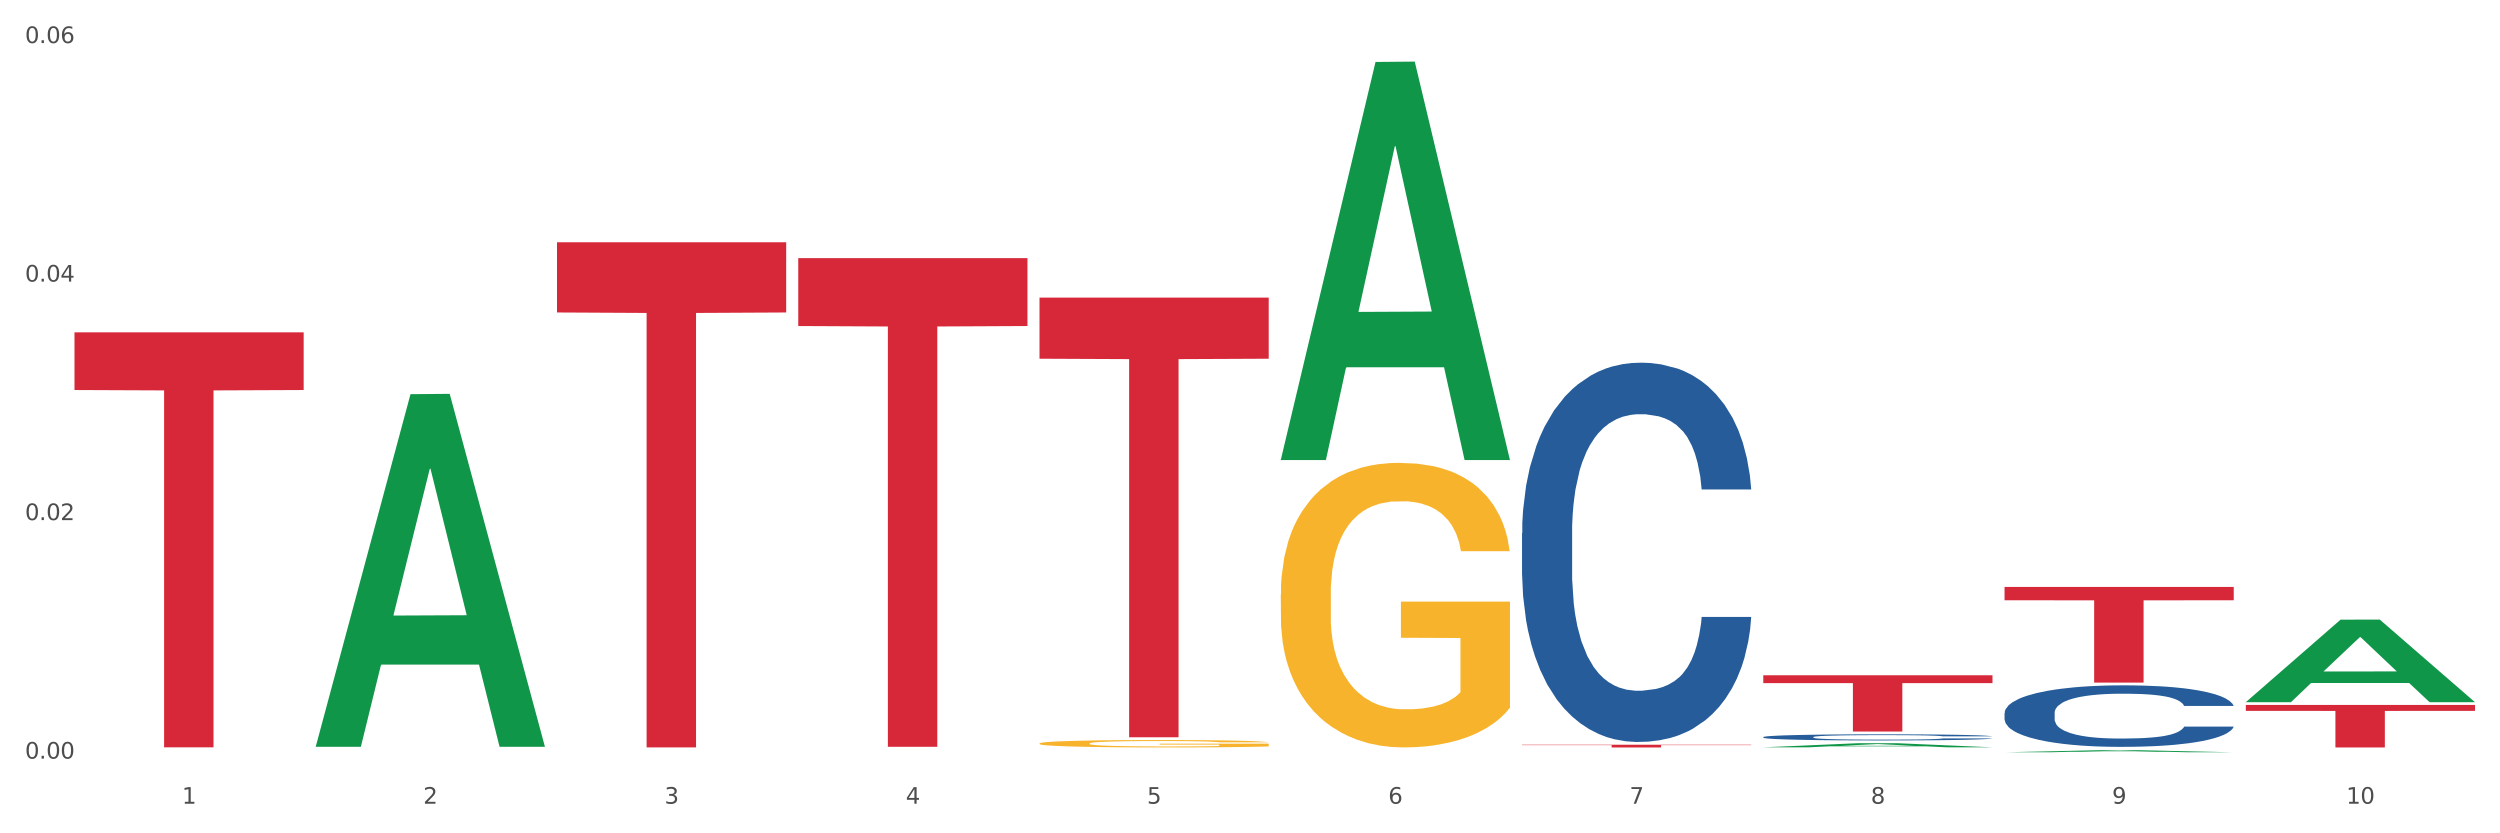
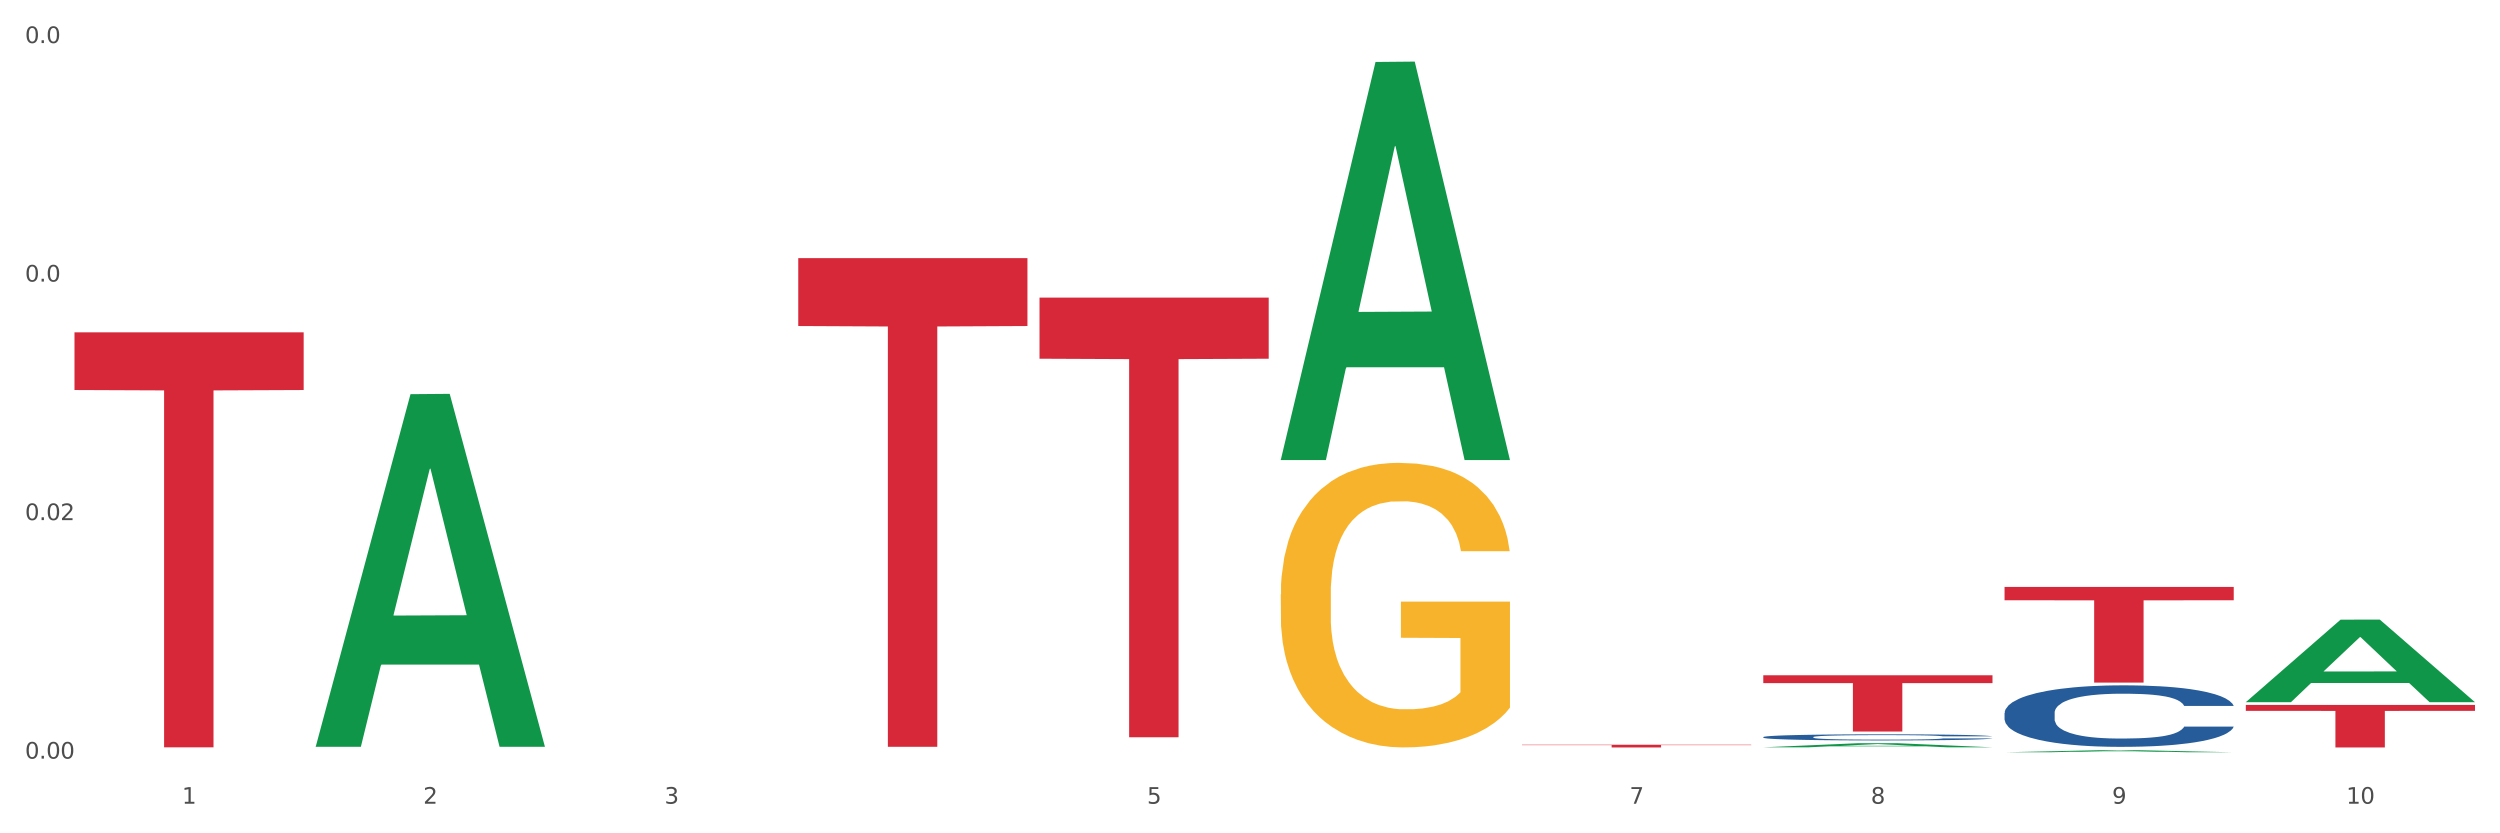
<svg xmlns="http://www.w3.org/2000/svg" xmlns:xlink="http://www.w3.org/1999/xlink" width="1080pt" height="360pt" viewBox="0 0 1080 360" version="1.1">
  <rect x="0" y="0" width="1080" height="360" fill="#333333" stroke="none" />
  <defs>
    <style type="text/css">*{stroke-linejoin: round; stroke-linecap: butt}</style>
  </defs>
  <g id="figure_1">
    <g id="patch_1">
      <path d="M 0 360  L 1080 360  L 1080 0  L 0 0  z " style="fill: #ffffff; stroke: #ffffff; stroke-linejoin: miter" />
    </g>
    <g id="axes_1">
      <g id="matplotlib.axis_1">
        <g id="xtick_1">
          <g id="text_1">
            <g style="fill: #4d4d4d" transform="translate(78.627 347.204) scale(0.096 -0.096)">
              <defs>
                <path id="DejaVuSans-31" d="M 794 531  L 1825 531  L 1825 4091  L 703 3866  L 703 4441  L 1819 4666  L 2450 4666  L 2450 531  L 3481 531  L 3481 0  L 794 0  L 794 531  z " transform="scale(0.016)" />
              </defs>
              <use xlink:href="#DejaVuSans-31" />
            </g>
          </g>
        </g>
        <g id="xtick_2">
          <g id="text_2">
            <g style="fill: #4d4d4d" transform="translate(182.851 347.204) scale(0.096 -0.096)">
              <defs>
                <path id="DejaVuSans-32" d="M 1228 531  L 3431 531  L 3431 0  L 469 0  L 469 531  Q 828 903 1448 1529  Q 2069 2156 2228 2338  Q 2531 2678 2651 2914  Q 2772 3150 2772 3378  Q 2772 3750 2511 3984  Q 2250 4219 1831 4219  Q 1534 4219 1204 4116  Q 875 4013 500 3803  L 500 4441  Q 881 4594 1212 4672  Q 1544 4750 1819 4750  Q 2544 4750 2975 4387  Q 3406 4025 3406 3419  Q 3406 3131 3298 2873  Q 3191 2616 2906 2266  Q 2828 2175 2409 1742  Q 1991 1309 1228 531  z " transform="scale(0.016)" />
              </defs>
              <use xlink:href="#DejaVuSans-32" />
            </g>
          </g>
        </g>
        <g id="xtick_3">
          <g id="text_3">
            <g style="fill: #4d4d4d" transform="translate(287.074 347.204) scale(0.096 -0.096)">
              <defs>
                <path id="DejaVuSans-33" d="M 2597 2516  Q 3050 2419 3304 2112  Q 3559 1806 3559 1356  Q 3559 666 3084 287  Q 2609 -91 1734 -91  Q 1441 -91 1130 -33  Q 819 25 488 141  L 488 750  Q 750 597 1062 519  Q 1375 441 1716 441  Q 2309 441 2620 675  Q 2931 909 2931 1356  Q 2931 1769 2642 2001  Q 2353 2234 1838 2234  L 1294 2234  L 1294 2753  L 1863 2753  Q 2328 2753 2575 2939  Q 2822 3125 2822 3475  Q 2822 3834 2567 4026  Q 2313 4219 1838 4219  Q 1578 4219 1281 4162  Q 984 4106 628 3988  L 628 4550  Q 988 4650 1302 4700  Q 1616 4750 1894 4750  Q 2613 4750 3031 4423  Q 3450 4097 3450 3541  Q 3450 3153 3228 2886  Q 3006 2619 2597 2516  z " transform="scale(0.016)" />
              </defs>
              <use xlink:href="#DejaVuSans-33" />
            </g>
          </g>
        </g>
        <g id="xtick_4">
          <g id="text_4">
            <g style="fill: #4d4d4d" transform="translate(391.298 347.204) scale(0.096 -0.096)">
              <defs>
-                 <path id="DejaVuSans-34" d="M 2419 4116  L 825 1625  L 2419 1625  L 2419 4116  z M 2253 4666  L 3047 4666  L 3047 1625  L 3713 1625  L 3713 1100  L 3047 1100  L 3047 0  L 2419 0  L 2419 1100  L 313 1100  L 313 1709  L 2253 4666  z " transform="scale(0.016)" />
-               </defs>
+                 </defs>
              <use xlink:href="#DejaVuSans-34" />
            </g>
          </g>
        </g>
        <g id="xtick_5">
          <g id="text_5">
            <g style="fill: #4d4d4d" transform="translate(495.522 347.204) scale(0.096 -0.096)">
              <defs>
                <path id="DejaVuSans-35" d="M 691 4666  L 3169 4666  L 3169 4134  L 1269 4134  L 1269 2991  Q 1406 3038 1543 3061  Q 1681 3084 1819 3084  Q 2600 3084 3056 2656  Q 3513 2228 3513 1497  Q 3513 744 3044 326  Q 2575 -91 1722 -91  Q 1428 -91 1123 -41  Q 819 9 494 109  L 494 744  Q 775 591 1075 516  Q 1375 441 1709 441  Q 2250 441 2565 725  Q 2881 1009 2881 1497  Q 2881 1984 2565 2268  Q 2250 2553 1709 2553  Q 1456 2553 1204 2497  Q 953 2441 691 2322  L 691 4666  z " transform="scale(0.016)" />
              </defs>
              <use xlink:href="#DejaVuSans-35" />
            </g>
          </g>
        </g>
        <g id="xtick_6">
          <g id="text_6">
            <g style="fill: #4d4d4d" transform="translate(599.745 347.204) scale(0.096 -0.096)">
              <defs>
-                 <path id="DejaVuSans-36" d="M 2113 2584  Q 1688 2584 1439 2293  Q 1191 2003 1191 1497  Q 1191 994 1439 701  Q 1688 409 2113 409  Q 2538 409 2786 701  Q 3034 994 3034 1497  Q 3034 2003 2786 2293  Q 2538 2584 2113 2584  z M 3366 4563  L 3366 3988  Q 3128 4100 2886 4159  Q 2644 4219 2406 4219  Q 1781 4219 1451 3797  Q 1122 3375 1075 2522  Q 1259 2794 1537 2939  Q 1816 3084 2150 3084  Q 2853 3084 3261 2657  Q 3669 2231 3669 1497  Q 3669 778 3244 343  Q 2819 -91 2113 -91  Q 1303 -91 875 529  Q 447 1150 447 2328  Q 447 3434 972 4092  Q 1497 4750 2381 4750  Q 2619 4750 2861 4703  Q 3103 4656 3366 4563  z " transform="scale(0.016)" />
-               </defs>
+                 </defs>
              <use xlink:href="#DejaVuSans-36" />
            </g>
          </g>
        </g>
        <g id="xtick_7">
          <g id="text_7">
            <g style="fill: #4d4d4d" transform="translate(703.969 347.204) scale(0.096 -0.096)">
              <defs>
                <path id="DejaVuSans-37" d="M 525 4666  L 3525 4666  L 3525 4397  L 1831 0  L 1172 0  L 2766 4134  L 525 4134  L 525 4666  z " transform="scale(0.016)" />
              </defs>
              <use xlink:href="#DejaVuSans-37" />
            </g>
          </g>
        </g>
        <g id="xtick_8">
          <g id="text_8">
            <g style="fill: #4d4d4d" transform="translate(808.193 347.204) scale(0.096 -0.096)">
              <defs>
                <path id="DejaVuSans-38" d="M 2034 2216  Q 1584 2216 1326 1975  Q 1069 1734 1069 1313  Q 1069 891 1326 650  Q 1584 409 2034 409  Q 2484 409 2743 651  Q 3003 894 3003 1313  Q 3003 1734 2745 1975  Q 2488 2216 2034 2216  z M 1403 2484  Q 997 2584 770 2862  Q 544 3141 544 3541  Q 544 4100 942 4425  Q 1341 4750 2034 4750  Q 2731 4750 3128 4425  Q 3525 4100 3525 3541  Q 3525 3141 3298 2862  Q 3072 2584 2669 2484  Q 3125 2378 3379 2068  Q 3634 1759 3634 1313  Q 3634 634 3220 271  Q 2806 -91 2034 -91  Q 1263 -91 848 271  Q 434 634 434 1313  Q 434 1759 690 2068  Q 947 2378 1403 2484  z M 1172 3481  Q 1172 3119 1398 2916  Q 1625 2713 2034 2713  Q 2441 2713 2670 2916  Q 2900 3119 2900 3481  Q 2900 3844 2670 4047  Q 2441 4250 2034 4250  Q 1625 4250 1398 4047  Q 1172 3844 1172 3481  z " transform="scale(0.016)" />
              </defs>
              <use xlink:href="#DejaVuSans-38" />
            </g>
          </g>
        </g>
        <g id="xtick_9">
          <g id="text_9">
            <g style="fill: #4d4d4d" transform="translate(912.416 347.204) scale(0.096 -0.096)">
              <defs>
                <path id="DejaVuSans-39" d="M 703 97  L 703 672  Q 941 559 1184 500  Q 1428 441 1663 441  Q 2288 441 2617 861  Q 2947 1281 2994 2138  Q 2813 1869 2534 1725  Q 2256 1581 1919 1581  Q 1219 1581 811 2004  Q 403 2428 403 3163  Q 403 3881 828 4315  Q 1253 4750 1959 4750  Q 2769 4750 3195 4129  Q 3622 3509 3622 2328  Q 3622 1225 3098 567  Q 2575 -91 1691 -91  Q 1453 -91 1209 -44  Q 966 3 703 97  z M 1959 2075  Q 2384 2075 2632 2365  Q 2881 2656 2881 3163  Q 2881 3666 2632 3958  Q 2384 4250 1959 4250  Q 1534 4250 1286 3958  Q 1038 3666 1038 3163  Q 1038 2656 1286 2365  Q 1534 2075 1959 2075  z " transform="scale(0.016)" />
              </defs>
              <use xlink:href="#DejaVuSans-39" />
            </g>
          </g>
        </g>
        <g id="xtick_10">
          <g id="text_10">
            <g style="fill: #4d4d4d" transform="translate(1013.586 347.204) scale(0.096 -0.096)">
              <defs>
                <path id="DejaVuSans-30" d="M 2034 4250  Q 1547 4250 1301 3770  Q 1056 3291 1056 2328  Q 1056 1369 1301 889  Q 1547 409 2034 409  Q 2525 409 2770 889  Q 3016 1369 3016 2328  Q 3016 3291 2770 3770  Q 2525 4250 2034 4250  z M 2034 4750  Q 2819 4750 3233 4129  Q 3647 3509 3647 2328  Q 3647 1150 3233 529  Q 2819 -91 2034 -91  Q 1250 -91 836 529  Q 422 1150 422 2328  Q 422 3509 836 4129  Q 1250 4750 2034 4750  z " transform="scale(0.016)" />
              </defs>
              <use xlink:href="#DejaVuSans-31" />
              <use xlink:href="#DejaVuSans-30" transform="translate(63.623 0)" />
            </g>
          </g>
        </g>
        <g id="xtick_11" />
        <g id="xtick_12" />
        <g id="xtick_13" />
        <g id="xtick_14" />
        <g id="xtick_15" />
        <g id="xtick_16" />
        <g id="xtick_17" />
        <g id="xtick_18" />
        <g id="xtick_19" />
      </g>
      <g id="matplotlib.axis_2">
        <g id="ytick_1">
          <g id="text_11">
            <g style="fill: #4d4d4d" transform="translate(10.8 327.729) scale(0.096 -0.096)">
              <defs>
                <path id="DejaVuSans-2e" d="M 684 794  L 1344 794  L 1344 0  L 684 0  L 684 794  z " transform="scale(0.016)" />
              </defs>
              <use xlink:href="#DejaVuSans-30" />
              <use xlink:href="#DejaVuSans-2e" transform="translate(63.623 0)" />
              <use xlink:href="#DejaVuSans-30" transform="translate(95.41 0)" />
              <use xlink:href="#DejaVuSans-30" transform="translate(159.033 0)" />
            </g>
          </g>
        </g>
        <g id="ytick_2">
          <g id="text_12">
            <g style="fill: #4d4d4d" transform="translate(10.8 224.687) scale(0.096 -0.096)">
              <use xlink:href="#DejaVuSans-30" />
              <use xlink:href="#DejaVuSans-2e" transform="translate(63.623 0)" />
              <use xlink:href="#DejaVuSans-30" transform="translate(95.41 0)" />
              <use xlink:href="#DejaVuSans-32" transform="translate(159.033 0)" />
            </g>
          </g>
        </g>
        <g id="ytick_3">
          <g id="text_13">
            <g style="fill: #4d4d4d" transform="translate(10.8 121.645) scale(0.096 -0.096)">
              <use xlink:href="#DejaVuSans-30" />
              <use xlink:href="#DejaVuSans-2e" transform="translate(63.623 0)" />
              <use xlink:href="#DejaVuSans-30" transform="translate(95.41 0)" />
              <use xlink:href="#DejaVuSans-34" transform="translate(159.033 0)" />
            </g>
          </g>
        </g>
        <g id="ytick_4">
          <g id="text_14">
            <g style="fill: #4d4d4d" transform="translate(10.8 18.603) scale(0.096 -0.096)">
              <use xlink:href="#DejaVuSans-30" />
              <use xlink:href="#DejaVuSans-2e" transform="translate(63.623 0)" />
              <use xlink:href="#DejaVuSans-30" transform="translate(95.41 0)" />
              <use xlink:href="#DejaVuSans-36" transform="translate(159.033 0)" />
            </g>
          </g>
        </g>
        <g id="ytick_5" />
        <g id="ytick_6" />
        <g id="ytick_7" />
      </g>
      <g id="PolyCollection_1">
        <path d="M 136.399 322.328  L 136.501 322.185  L 177.331 170.283  L 194.275 170.14  L 235.411 322.614  L 215.813 322.614  L 206.932 287.109  L 164.775 287.109  L 164.469 287.681  L 155.895 322.614  L 136.399 322.614  L 136.399 322.328  L 170.083 265.92  L 201.624 265.776  L 186.007 202.639  L 185.803 202.353  L 185.599 202.782  L 169.981 265.776  L 170.083 265.92  L 136.399 322.328  z " clip-path="url(#p19ee23becf)" style="fill: #109648" />
        <path d="M 344.846 111.505  L 443.858 111.505  L 443.858 140.842  L 404.91 141.04  L 404.91 322.612  L 383.559 322.612  L 383.559 141.04  L 344.846 140.842  L 344.846 111.704  L 344.846 111.505  z " clip-path="url(#p19ee23becf)" style="fill: #d62839" />
        <path d="M 449.069 128.568  L 548.082 128.568  L 548.082 154.963  L 509.134 155.142  L 509.134 318.51  L 487.783 318.51  L 487.783 155.142  L 449.069 154.963  L 449.069 128.746  L 449.069 128.568  z " clip-path="url(#p19ee23becf)" style="fill: #d62839" />
        <path d="M 657.517 321.725  L 756.529 321.725  L 756.529 321.887  L 717.581 321.889  L 717.581 322.892  L 696.23 322.892  L 696.23 321.889  L 657.517 321.887  L 657.517 321.726  L 657.517 321.725  z " clip-path="url(#p19ee23becf)" style="fill: #d62839" />
        <path d="M 761.74 291.725  L 860.753 291.725  L 860.753 295.103  L 821.805 295.126  L 821.805 316.031  L 800.454 316.031  L 800.454 295.126  L 761.74 295.103  L 761.74 291.748  L 761.74 291.725  z " clip-path="url(#p19ee23becf)" style="fill: #d62839" />
        <path d="M 865.964 253.568  L 964.976 253.568  L 964.976 259.308  L 926.028 259.347  L 926.028 294.876  L 904.677 294.876  L 904.677 259.347  L 865.964 259.308  L 865.964 253.606  L 865.964 253.568  z " clip-path="url(#p19ee23becf)" style="fill: #d62839" />
        <path d="M 553.293 256.761  L 553.41 256.649  L 553.41 252.607  L 553.644 249.126  L 554.813 240.705  L 556.566 233.744  L 557.852 230.039  L 559.138 227.008  L 560.658 223.976  L 562.528 220.832  L 565.918 216.229  L 568.022 213.871  L 570.594 211.401  L 575.27 207.808  L 578.66 205.787  L 582.167 204.103  L 587.895 202.082  L 591.636 201.184  L 595.61 200.51  L 600.403 200.061  L 604.027 199.949  L 611.976 200.286  L 618.756 201.296  L 622.029 202.082  L 626.237 203.429  L 628.458 204.328  L 632.082 206.124  L 635.823 208.482  L 638.395 210.503  L 642.252 214.32  L 645.175 218.138  L 647.863 222.853  L 649.266 226.109  L 650.318 229.141  L 651.253 232.621  L 652.189 238.123  L 631.147 238.123  L 630.329 234.193  L 629.043 230.488  L 627.173 226.895  L 625.536 224.65  L 622.73 221.843  L 620.159 220.046  L 617.47 218.699  L 614.197 217.576  L 611.625 217.015  L 608.001 216.566  L 600.87 216.678  L 596.078 217.576  L 592.805 218.699  L 590.7 219.71  L 588.83 220.832  L 586.726 222.404  L 584.271 224.762  L 582.518 226.895  L 580.764 229.59  L 579.361 232.285  L 578.075 235.428  L 577.023 238.797  L 576.205 242.277  L 575.504 246.544  L 574.919 253.617  L 574.919 268.999  L 575.153 272.48  L 575.737 277.083  L 576.439 280.564  L 577.608 284.718  L 578.66 287.525  L 580.647 291.567  L 582.868 294.935  L 584.622 297.068  L 586.375 298.865  L 589.415 301.335  L 592.805 303.356  L 595.727 304.591  L 599.702 305.714  L 602.39 306.163  L 604.728 306.387  L 610.456 306.387  L 614.548 306.05  L 619.107 305.264  L 622.613 304.254  L 625.536 303.019  L 628.809 300.998  L 630.913 299.089  L 630.913 275.623  L 605.196 275.511  L 605.196 259.905  L 652.306 259.905  L 652.306 305.714  L 650.318 308.071  L 648.097 310.205  L 645.759 312.113  L 642.252 314.471  L 638.044 316.717  L 634.303 318.289  L 630.329 319.636  L 625.653 320.871  L 619.574 321.994  L 615.833 322.443  L 611.158 322.78  L 605.663 322.892  L 600.87 322.667  L 596.195 322.106  L 591.285 321.096  L 586.492 319.636  L 582.868 318.176  L 579.244 316.38  L 575.387 314.022  L 572.347 311.777  L 570.009 309.756  L 567.438 307.173  L 564.632 303.805  L 562.528 300.773  L 560.658 297.63  L 558.67 293.588  L 557.268 290.107  L 555.865 285.728  L 555.047 282.472  L 554.111 277.42  L 553.41 270.346  L 553.293 256.761  z " clip-path="url(#p19ee23becf)" style="fill: #f7b32b" />
        <path d="M 970.188 304.545  L 1069.2 304.545  L 1069.2 307.095  L 1030.252 307.112  L 1030.252 322.892  L 1008.901 322.892  L 1008.901 307.112  L 970.188 307.095  L 970.188 304.562  L 970.188 304.545  z " clip-path="url(#p19ee23becf)" style="fill: #d62839" />
-         <path d="M 449.069 321.175  L 449.186 321.172  L 449.186 321.067  L 449.42 320.976  L 450.589 320.758  L 452.343 320.577  L 453.628 320.481  L 454.914 320.402  L 456.434 320.323  L 458.304 320.242  L 461.694 320.122  L 463.799 320.061  L 466.37 319.997  L 471.046 319.904  L 474.436 319.851  L 477.943 319.807  L 483.671 319.755  L 487.412 319.732  L 491.386 319.714  L 496.179 319.702  L 499.803 319.7  L 507.752 319.708  L 514.532 319.734  L 517.805 319.755  L 522.014 319.79  L 524.235 319.813  L 527.859 319.86  L 531.599 319.921  L 534.171 319.974  L 538.029 320.073  L 540.951 320.172  L 543.64 320.294  L 545.043 320.379  L 546.095 320.458  L 547.03 320.548  L 547.965 320.691  L 526.923 320.691  L 526.105 320.589  L 524.819 320.493  L 522.949 320.399  L 521.312 320.341  L 518.507 320.268  L 515.935 320.221  L 513.246 320.186  L 509.973 320.157  L 507.401 320.143  L 503.778 320.131  L 496.647 320.134  L 491.854 320.157  L 488.581 320.186  L 486.477 320.213  L 484.606 320.242  L 482.502 320.283  L 480.047 320.344  L 478.294 320.399  L 476.54 320.469  L 475.138 320.539  L 473.852 320.621  L 472.8 320.708  L 471.981 320.799  L 471.28 320.909  L 470.696 321.093  L 470.696 321.493  L 470.929 321.583  L 471.514 321.702  L 472.215 321.793  L 473.384 321.901  L 474.436 321.974  L 476.424 322.079  L 478.645 322.166  L 480.398 322.221  L 482.152 322.268  L 485.191 322.332  L 488.581 322.385  L 491.503 322.417  L 495.478 322.446  L 498.167 322.458  L 500.505 322.463  L 506.232 322.463  L 510.324 322.455  L 514.883 322.434  L 518.39 322.408  L 521.312 322.376  L 524.585 322.323  L 526.69 322.274  L 526.69 321.665  L 500.972 321.662  L 500.972 321.256  L 548.082 321.256  L 548.082 322.446  L 546.095 322.507  L 543.874 322.563  L 541.536 322.612  L 538.029 322.673  L 533.82 322.732  L 530.08 322.772  L 526.105 322.807  L 521.429 322.839  L 515.351 322.869  L 511.61 322.88  L 506.934 322.889  L 501.44 322.892  L 496.647 322.886  L 491.971 322.872  L 487.061 322.845  L 482.268 322.807  L 478.645 322.769  L 475.021 322.723  L 471.163 322.662  L 468.124 322.603  L 465.786 322.551  L 463.214 322.484  L 460.409 322.396  L 458.304 322.318  L 456.434 322.236  L 454.447 322.131  L 453.044 322.041  L 451.641 321.927  L 450.823 321.842  L 449.888 321.711  L 449.186 321.528  L 449.069 321.175  z " clip-path="url(#p19ee23becf)" style="fill: #f7b32b" />
-         <path d="M 240.622 104.662  L 339.635 104.662  L 339.635 134.987  L 300.687 135.192  L 300.687 322.88  L 279.336 322.88  L 279.336 135.192  L 240.622 134.987  L 240.622 104.867  L 240.622 104.662  z " clip-path="url(#p19ee23becf)" style="fill: #d62839" />
        <path d="M 32.175 143.574  L 131.187 143.574  L 131.187 168.487  L 92.239 168.656  L 92.239 322.852  L 70.888 322.852  L 70.888 168.656  L 32.175 168.487  L 32.175 143.742  L 32.175 143.574  z " clip-path="url(#p19ee23becf)" style="fill: #d62839" />
        <path d="M 865.964 308.008  L 866.081 307.984  L 866.081 307.304  L 866.432 306.382  L 867.719 304.683  L 869.358 303.396  L 872.167 301.892  L 873.688 301.26  L 875.678 300.557  L 879.774 299.416  L 884.456 298.445  L 887.733 297.911  L 890.19 297.571  L 895.691 296.964  L 898.851 296.697  L 902.128 296.479  L 904.937 296.333  L 909.618 296.163  L 913.364 296.091  L 917.694 296.066  L 921.322 296.091  L 926.12 296.188  L 933.143 296.479  L 935.834 296.649  L 939.463 296.94  L 943.208 297.328  L 946.251 297.717  L 949.762 298.275  L 953.39 299.003  L 956.901 299.926  L 959.359 300.775  L 961.348 301.673  L 963.104 302.765  L 964.391 303.955  L 964.976 304.95  L 943.559 304.95  L 942.974 304.052  L 941.803 303.081  L 940.633 302.426  L 939.346 301.892  L 937.356 301.285  L 935.6 300.896  L 932.674 300.435  L 929.983 300.144  L 927.759 299.974  L 925.067 299.828  L 919.332 299.683  L 915.236 299.683  L 912.661 299.731  L 909.501 299.853  L 906.81 300.023  L 903.65 300.314  L 901.192 300.629  L 898.734 301.042  L 897.33 301.333  L 895.223 301.867  L 893.819 302.304  L 891.946 303.057  L 890.893 303.591  L 889.02 304.974  L 888.201 305.993  L 887.85 306.697  L 887.616 307.474  L 887.616 311.26  L 888.318 312.96  L 888.903 313.688  L 889.839 314.513  L 891.595 315.581  L 894.17 316.625  L 896.861 317.377  L 899.085 317.838  L 901.192 318.178  L 903.298 318.445  L 905.873 318.688  L 907.98 318.833  L 911.14 318.979  L 914.885 319.052  L 917.811 319.052  L 923.78 318.93  L 926.472 318.809  L 929.046 318.639  L 931.855 318.372  L 934.079 318.081  L 935.366 317.862  L 937.473 317.401  L 939.111 316.916  L 940.516 316.358  L 941.452 315.872  L 942.505 315.144  L 943.325 314.319  L 943.559 313.882  L 964.976 313.882  L 964.508 314.756  L 963.689 315.605  L 962.05 316.746  L 960.763 317.401  L 958.773 318.202  L 956.667 318.882  L 953.741 319.634  L 951.049 320.193  L 948.24 320.678  L 945.197 321.115  L 939.697 321.722  L 937.707 321.892  L 933.494 322.183  L 930.217 322.353  L 925.418 322.523  L 920.503 322.62  L 915.353 322.644  L 910.789 322.595  L 905.756 322.45  L 902.596 322.304  L 899.085 322.086  L 894.989 321.746  L 891.127 321.333  L 887.499 320.848  L 884.105 320.29  L 880.945 319.659  L 876.848 318.615  L 873.805 317.595  L 871.582 316.649  L 870.06 315.848  L 868.539 314.828  L 867.719 314.125  L 866.432 312.426  L 865.964 310.848  L 865.964 308.008  z " clip-path="url(#p19ee23becf)" style="fill: #255c99" />
        <path d="M 553.293 198.436  L 553.395 198.274  L 594.225 26.768  L 611.169 26.606  L 652.306 198.759  L 632.707 198.759  L 623.827 158.671  L 581.67 158.671  L 581.364 159.317  L 572.789 198.759  L 553.293 198.759  L 553.293 198.436  L 586.978 134.747  L 618.519 134.586  L 602.901 63.3  L 602.697 62.977  L 602.493 63.462  L 586.876 134.586  L 586.978 134.747  L 553.293 198.436  z " clip-path="url(#p19ee23becf)" style="fill: #109648" />
        <path d="M 761.74 322.84  L 761.842 322.838  L 802.672 321.062  L 819.617 321.06  L 860.753 322.843  L 841.154 322.843  L 832.274 322.428  L 790.117 322.428  L 789.811 322.434  L 781.237 322.843  L 761.74 322.843  L 761.74 322.84  L 795.425 322.18  L 826.966 322.178  L 811.349 321.44  L 811.144 321.437  L 810.94 321.442  L 795.323 322.178  L 795.425 322.18  L 761.74 322.84  z " clip-path="url(#p19ee23becf)" style="fill: #109648" />
        <path d="M 865.964 324.988  L 866.066 324.987  L 906.896 324.083  L 923.84 324.082  L 964.976 324.99  L 945.378 324.99  L 936.498 324.778  L 894.341 324.778  L 894.034 324.782  L 885.46 324.99  L 865.964 324.99  L 865.964 324.988  L 899.649 324.652  L 931.19 324.651  L 915.572 324.275  L 915.368 324.274  L 915.164 324.276  L 899.547 324.651  L 899.649 324.652  L 865.964 324.988  z " clip-path="url(#p19ee23becf)" style="fill: #109648" />
        <path d="M 970.188 303.288  L 970.29 303.255  L 1011.12 267.693  L 1028.064 267.659  L 1069.2 303.355  L 1049.602 303.355  L 1040.721 295.043  L 998.564 295.043  L 998.258 295.177  L 989.684 303.355  L 970.188 303.355  L 970.188 303.288  L 1003.872 290.082  L 1035.413 290.049  L 1019.796 275.268  L 1019.592 275.2  L 1019.388 275.301  L 1003.77 290.049  L 1003.872 290.082  L 970.188 303.288  z " clip-path="url(#p19ee23becf)" style="fill: #109648" />
-         <path d="M 657.517 230.298  L 657.634 230.148  L 657.634 225.958  L 657.985 220.271  L 659.272 209.796  L 660.911 201.865  L 663.72 192.587  L 665.241 188.696  L 667.231 184.356  L 671.327 177.322  L 676.008 171.337  L 679.285 168.044  L 681.743 165.949  L 687.244 162.208  L 690.404 160.562  L 693.681 159.215  L 696.49 158.317  L 701.171 157.27  L 704.916 156.821  L 709.247 156.671  L 712.875 156.821  L 717.673 157.419  L 724.695 159.215  L 727.387 160.263  L 731.015 162.058  L 734.76 164.453  L 737.803 166.847  L 741.314 170.289  L 744.943 174.778  L 748.454 180.465  L 750.911 185.703  L 752.901 191.24  L 754.657 197.974  L 755.944 205.307  L 756.529 211.442  L 735.112 211.442  L 734.526 205.905  L 733.356 199.919  L 732.186 195.879  L 730.898 192.587  L 728.909 188.845  L 727.153 186.451  L 724.227 183.608  L 721.535 181.812  L 719.312 180.764  L 716.62 179.866  L 710.885 178.969  L 706.789 178.969  L 704.214 179.268  L 701.054 180.016  L 698.362 181.064  L 695.202 182.859  L 692.745 184.805  L 690.287 187.349  L 688.882 189.145  L 686.776 192.437  L 685.371 195.131  L 683.499 199.77  L 682.445 203.062  L 680.573 211.592  L 679.754 217.877  L 679.402 222.217  L 679.168 227.006  L 679.168 250.351  L 679.871 260.826  L 680.456 265.315  L 681.392 270.403  L 683.148 276.988  L 685.722 283.423  L 688.414 288.062  L 690.638 290.905  L 692.745 293  L 694.851 294.646  L 697.426 296.143  L 699.533 297.041  L 702.693 297.939  L 706.438 298.388  L 709.364 298.388  L 715.332 297.639  L 718.024 296.891  L 720.599 295.844  L 723.408 294.197  L 725.632 292.402  L 726.919 291.055  L 729.026 288.211  L 730.664 285.219  L 732.069 281.777  L 733.005 278.784  L 734.058 274.294  L 734.877 269.206  L 735.112 266.513  L 756.529 266.513  L 756.061 271.9  L 755.242 277.138  L 753.603 284.171  L 752.316 288.211  L 750.326 293.15  L 748.22 297.34  L 745.294 301.979  L 742.602 305.421  L 739.793 308.414  L 736.75 311.108  L 731.249 314.849  L 729.26 315.896  L 725.046 317.692  L 721.769 318.74  L 716.971 319.787  L 712.055 320.386  L 706.906 320.535  L 702.341 320.236  L 697.309 319.338  L 694.149 318.44  L 690.638 317.093  L 686.542 314.998  L 682.679 312.454  L 679.051 309.461  L 675.657 306.02  L 672.497 302.129  L 668.401 295.694  L 665.358 289.409  L 663.134 283.572  L 661.613 278.634  L 660.091 272.349  L 659.272 268.009  L 657.985 257.534  L 657.517 247.807  L 657.517 230.298  z " clip-path="url(#p19ee23becf)" style="fill: #255c99" />
        <path d="M 761.74 318.411  L 761.857 318.409  L 761.857 318.341  L 762.208 318.249  L 763.496 318.08  L 765.134 317.952  L 767.943 317.802  L 769.465 317.739  L 771.454 317.669  L 775.551 317.555  L 780.232 317.458  L 783.509 317.405  L 785.967 317.371  L 791.467 317.311  L 794.627 317.284  L 797.904 317.262  L 800.713 317.248  L 805.395 317.231  L 809.14 317.224  L 813.47 317.221  L 817.098 317.224  L 821.897 317.233  L 828.919 317.262  L 831.611 317.279  L 835.239 317.308  L 838.984 317.347  L 842.027 317.386  L 845.538 317.441  L 849.166 317.514  L 852.677 317.606  L 855.135 317.69  L 857.125 317.78  L 858.88 317.889  L 860.168 318.007  L 860.753 318.107  L 839.335 318.107  L 838.75 318.017  L 837.58 317.92  L 836.409 317.855  L 835.122 317.802  L 833.132 317.741  L 831.377 317.703  L 828.451 317.657  L 825.759 317.628  L 823.535 317.611  L 820.843 317.596  L 815.109 317.582  L 811.012 317.582  L 808.438 317.586  L 805.278 317.599  L 802.586 317.615  L 799.426 317.645  L 796.968 317.676  L 794.51 317.717  L 793.106 317.746  L 790.999 317.799  L 789.595 317.843  L 787.722 317.918  L 786.669 317.971  L 784.796 318.109  L 783.977 318.211  L 783.626 318.281  L 783.392 318.358  L 783.392 318.736  L 784.094 318.905  L 784.679 318.978  L 785.616 319.06  L 787.371 319.166  L 789.946 319.27  L 792.638 319.345  L 794.862 319.391  L 796.968 319.425  L 799.075 319.452  L 801.65 319.476  L 803.756 319.491  L 806.916 319.505  L 810.661 319.512  L 813.587 319.512  L 819.556 319.5  L 822.248 319.488  L 824.823 319.471  L 827.632 319.445  L 829.855 319.416  L 831.143 319.394  L 833.249 319.348  L 834.888 319.299  L 836.292 319.244  L 837.229 319.195  L 838.282 319.123  L 839.101 319.041  L 839.335 318.997  L 860.753 318.997  L 860.285 319.084  L 859.465 319.169  L 857.827 319.283  L 856.539 319.348  L 854.55 319.428  L 852.443 319.495  L 849.517 319.57  L 846.825 319.626  L 844.017 319.674  L 840.974 319.718  L 835.473 319.779  L 833.483 319.795  L 829.27 319.824  L 825.993 319.841  L 821.195 319.858  L 816.279 319.868  L 811.13 319.87  L 806.565 319.866  L 801.533 319.851  L 798.373 319.837  L 794.862 319.815  L 790.765 319.781  L 786.903 319.74  L 783.275 319.691  L 779.881 319.636  L 776.721 319.573  L 772.625 319.469  L 769.582 319.367  L 767.358 319.273  L 765.837 319.193  L 764.315 319.091  L 763.496 319.021  L 762.208 318.852  L 761.74 318.695  L 761.74 318.411  z " clip-path="url(#p19ee23becf)" style="fill: #255c99" />
      </g>
    </g>
  </g>
  <defs>
    <clipPath id="p19ee23becf">
      <rect x="32.175" y="11.687" width="1037.025" height="328.222" />
    </clipPath>
  </defs>
</svg>